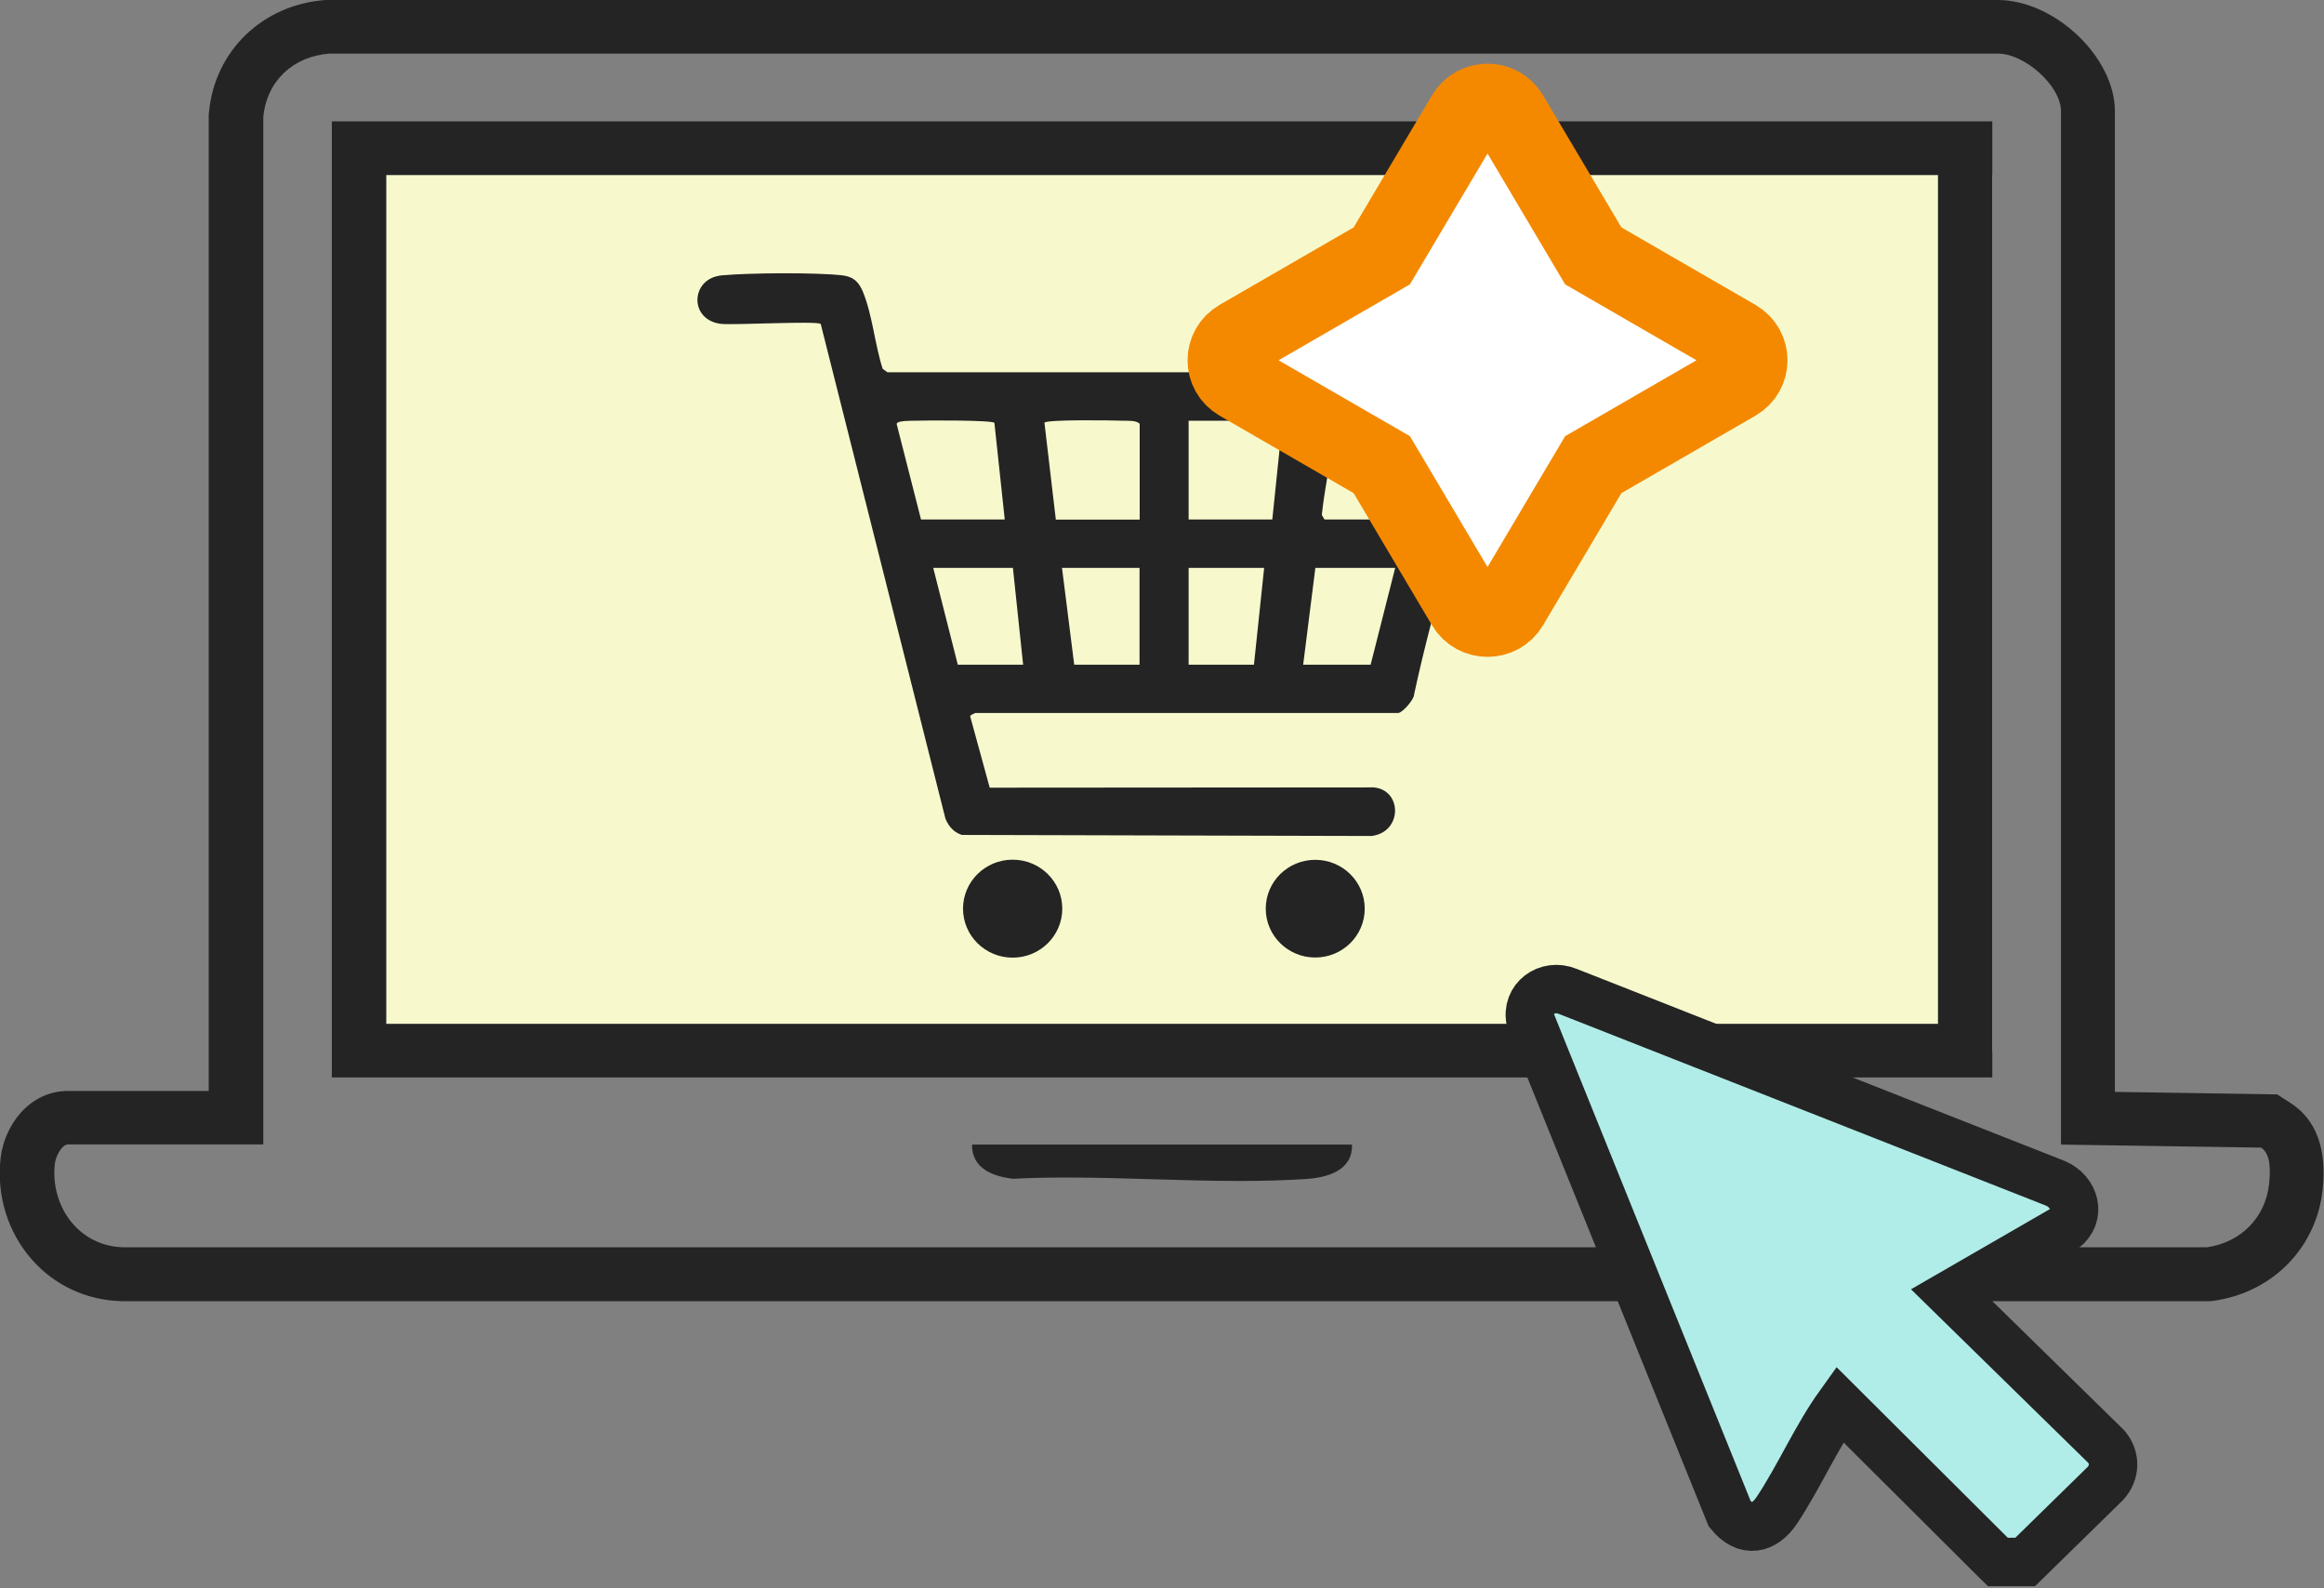
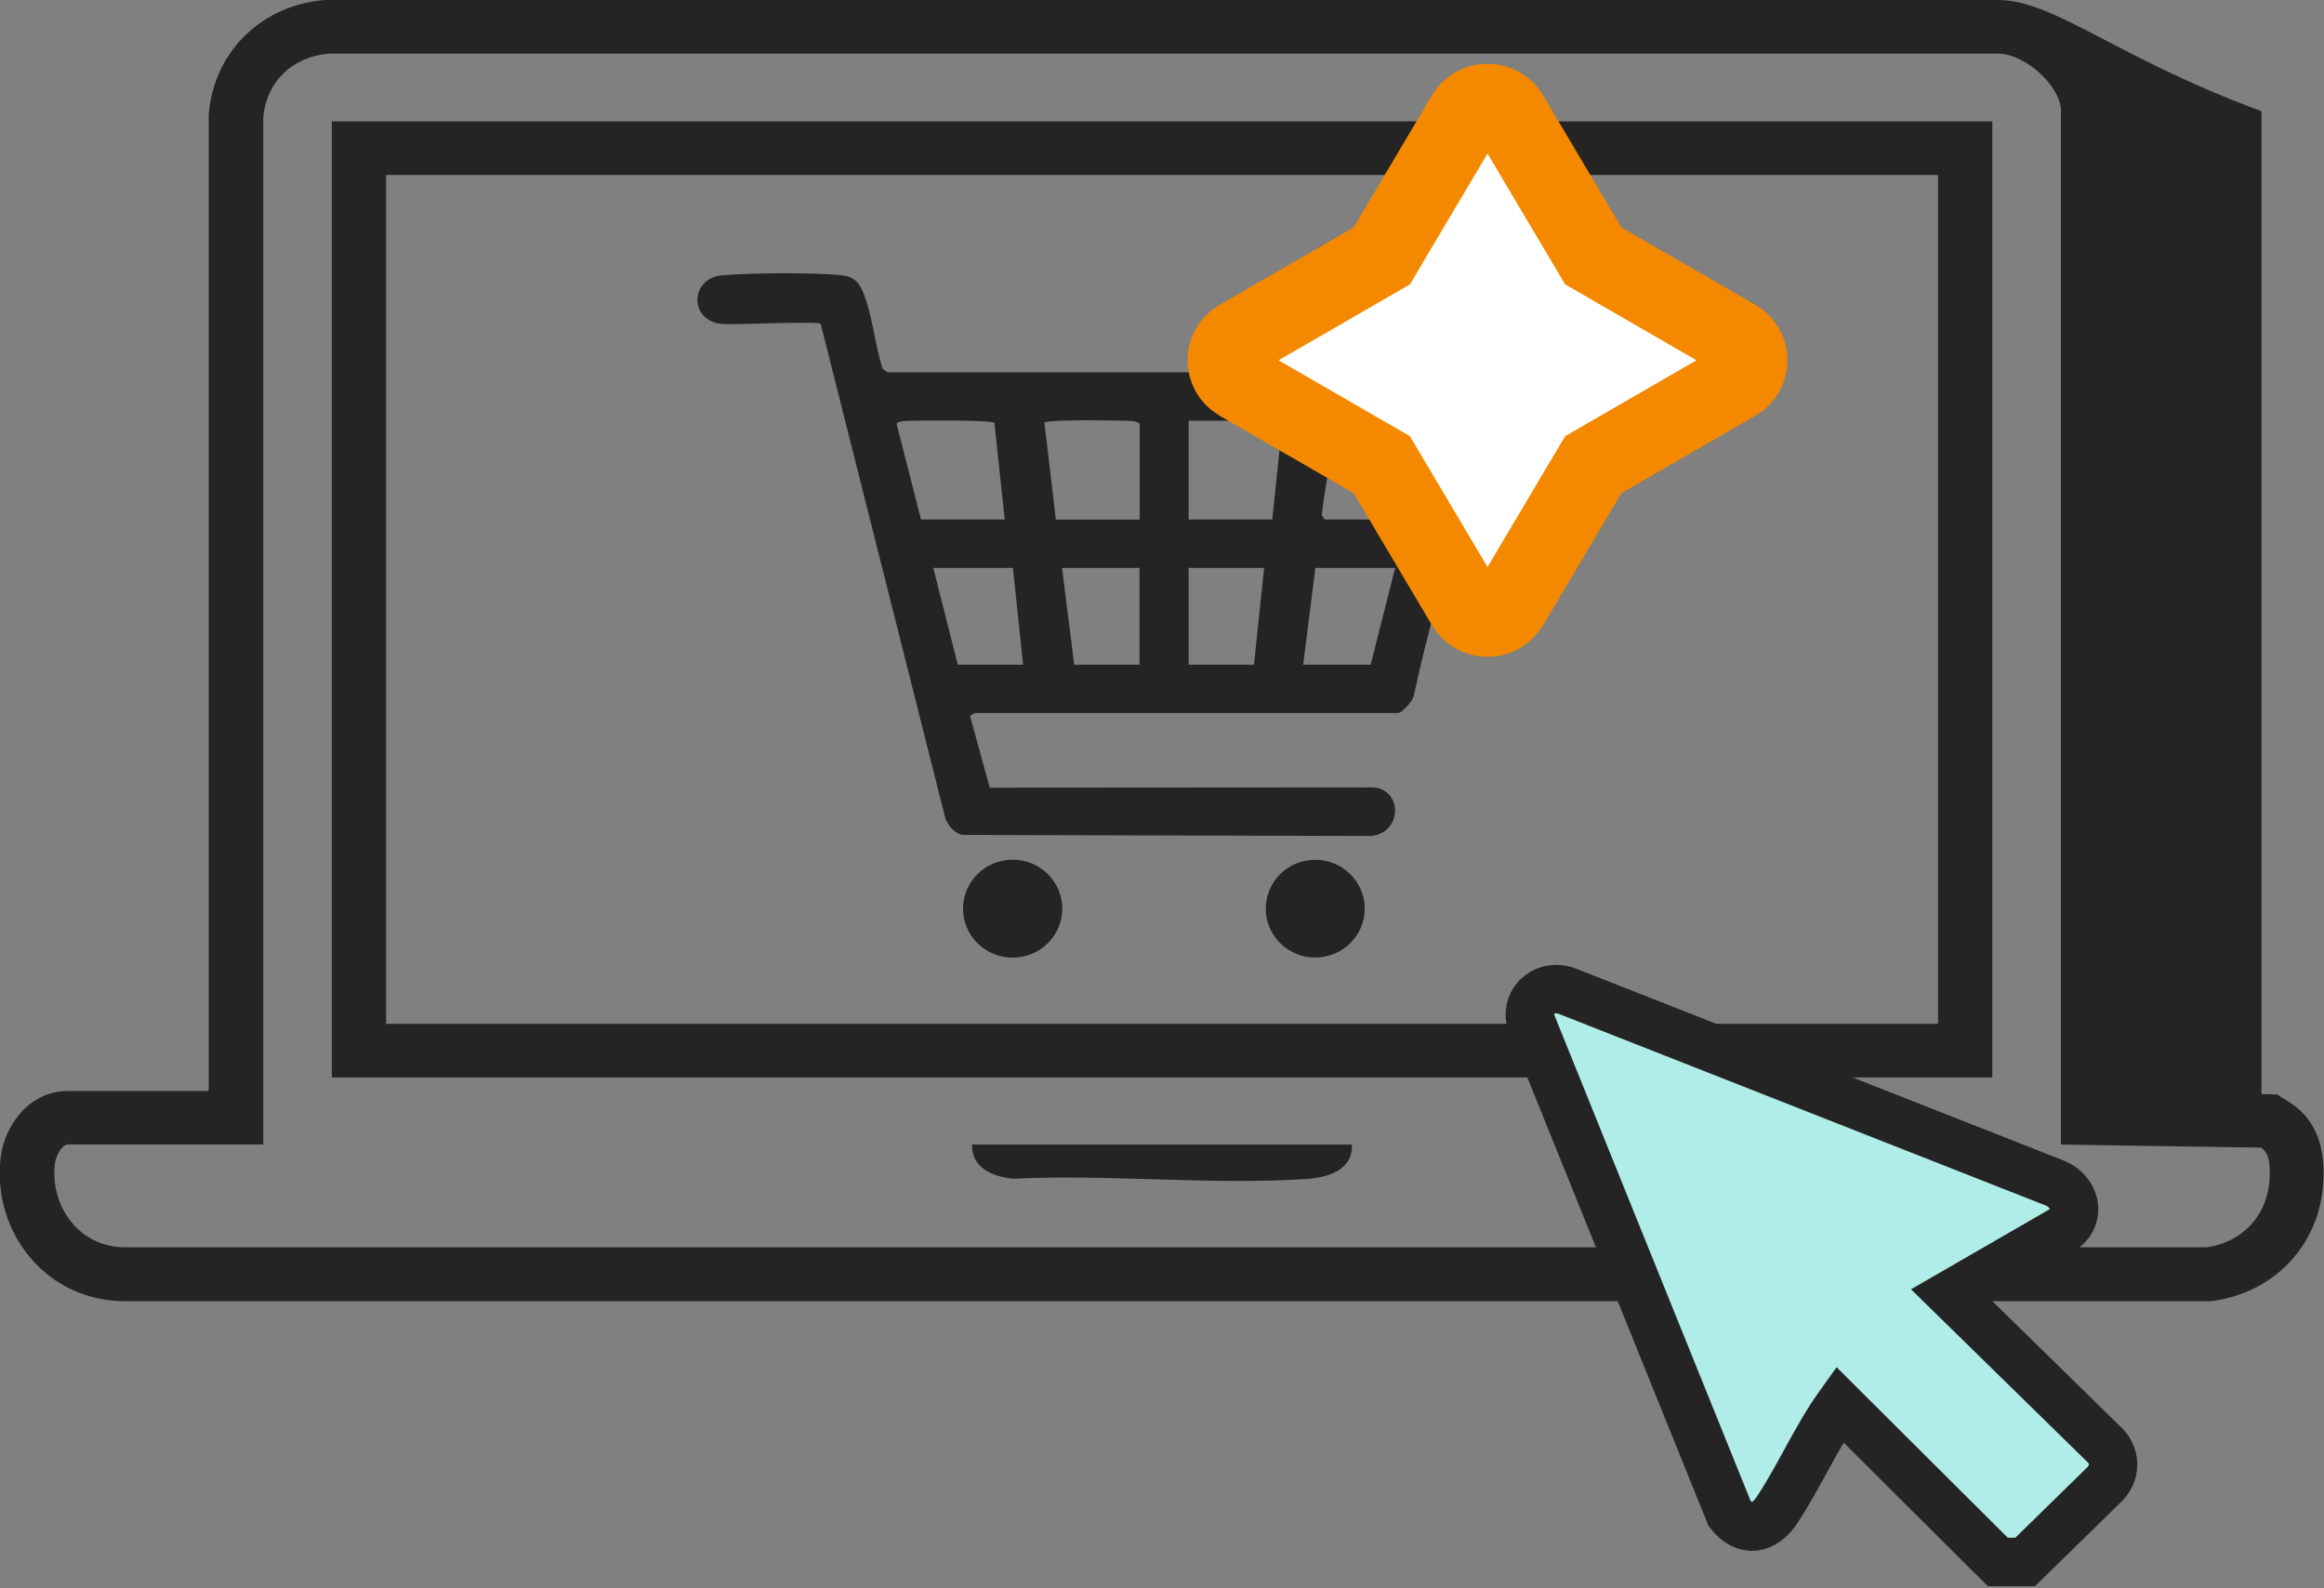
<svg xmlns="http://www.w3.org/2000/svg" width="120" height="82" viewBox="0 0 120 82" fill="none">
  <rect x="0" y="0" width="120" height="82" fill="#808080" stroke="none" />
  <g clip-path="url(#clip0_385_2953)">
-     <path d="M102.873 9.035H19.939V54.3H102.873V9.035Z" fill="#F7F9CD" />
-     <path d="M103.171 2.768C104.542 2.768 106.419 4.429 106.419 5.741V59.091L116.752 59.248C117.285 59.59 117.223 60.54 117.167 61.107C116.987 62.85 115.713 64.141 113.961 64.394H6.365C4.058 64.34 2.583 62.262 2.833 60.075C2.867 59.754 3.165 59.084 3.518 59.084H13.595V6.049C13.768 4.19 15.126 2.905 17.016 2.768H103.095C103.095 2.768 103.143 2.768 103.164 2.768M17.134 55.626H102.873V6.267H17.134V55.626ZM52.358 60.854C53.272 60.806 54.193 60.793 55.121 60.793C58.057 60.793 61.063 60.97 63.993 60.97C65.156 60.97 66.306 60.943 67.442 60.868C68.564 60.793 69.852 60.424 69.81 59.091H50.19C50.176 60.335 51.284 60.745 52.351 60.861M103.171 0C103.129 0 103.095 0 103.053 0H17.016H16.912H16.808C13.56 0.239 11.088 2.618 10.79 5.796L10.776 5.925V56.323H3.511C1.517 56.323 0.235 58.093 0.035 59.761C-0.194 61.688 0.395 63.602 1.641 65.023C2.819 66.363 4.467 67.128 6.275 67.176H6.309H6.344H113.933H114.141L114.349 67.149C117.375 66.704 119.619 64.394 119.931 61.401C120.152 59.296 119.591 57.792 118.262 56.938L117.583 56.501L116.773 56.487L109.203 56.371V5.741C109.203 2.952 106.093 0 103.15 0H103.171ZM19.939 9.035H100.068V52.858H19.939V9.035Z" fill="#242424" />
+     <path d="M103.171 2.768C104.542 2.768 106.419 4.429 106.419 5.741V59.091L116.752 59.248C117.285 59.59 117.223 60.54 117.167 61.107C116.987 62.85 115.713 64.141 113.961 64.394H6.365C4.058 64.34 2.583 62.262 2.833 60.075C2.867 59.754 3.165 59.084 3.518 59.084H13.595V6.049C13.768 4.19 15.126 2.905 17.016 2.768H103.095C103.095 2.768 103.143 2.768 103.164 2.768M17.134 55.626H102.873V6.267H17.134V55.626ZM52.358 60.854C53.272 60.806 54.193 60.793 55.121 60.793C58.057 60.793 61.063 60.97 63.993 60.97C65.156 60.97 66.306 60.943 67.442 60.868C68.564 60.793 69.852 60.424 69.81 59.091H50.19C50.176 60.335 51.284 60.745 52.351 60.861M103.171 0C103.129 0 103.095 0 103.053 0H17.016H16.912H16.808C13.56 0.239 11.088 2.618 10.79 5.796L10.776 5.925V56.323H3.511C1.517 56.323 0.235 58.093 0.035 59.761C-0.194 61.688 0.395 63.602 1.641 65.023C2.819 66.363 4.467 67.128 6.275 67.176H6.309H6.344H113.933H114.141L114.349 67.149C117.375 66.704 119.619 64.394 119.931 61.401C120.152 59.296 119.591 57.792 118.262 56.938L117.583 56.501L116.773 56.487V5.741C109.203 2.952 106.093 0 103.15 0H103.171ZM19.939 9.035H100.068V52.858H19.939V9.035Z" fill="#242424" />
    <path d="M50.356 36.81C50.356 36.81 50.1 36.92 50.093 36.974L51.104 40.665L70.925 40.651C72.414 40.774 72.428 42.968 70.814 43.16L49.664 43.105C49.241 42.962 48.992 42.674 48.819 42.271L42.378 16.724C42.184 16.56 37.987 16.785 37.267 16.724C35.563 16.56 35.625 14.373 37.267 14.216C38.659 14.086 42.135 14.059 43.5 14.216C44.068 14.284 44.345 14.557 44.553 15.056C45.044 16.232 45.176 17.811 45.577 19.041L45.82 19.218H75.468C76.847 19.376 76.95 20.128 76.708 21.282C75.69 26.135 74.055 30.988 73.017 35.854C73.017 36.127 72.4 36.81 72.193 36.81H50.356ZM47.558 26.818H51.88L51.346 21.829C51.208 21.686 47.766 21.699 47.288 21.72C47.101 21.727 46.332 21.699 46.298 21.884L47.558 26.825V26.818ZM58.847 26.818V21.877C58.667 21.693 58.237 21.727 57.953 21.72C57.455 21.699 54.041 21.652 53.93 21.822L54.518 26.825H58.84L58.847 26.818ZM61.375 21.72V26.818H65.696L66.223 21.72H61.375ZM68.39 26.818H72.663L73.931 21.72L68.764 21.822C68.841 21.973 68.875 22.103 68.861 22.273C68.751 23.668 68.397 25.178 68.252 26.586L68.39 26.818ZM52.302 29.32H48.188L49.456 34.316H52.829L52.302 29.32ZM58.847 29.32H54.837L55.467 34.316H58.84V29.32H58.847ZM65.281 29.32H61.375V34.316H64.748L65.274 29.32H65.281ZM72.033 29.32H67.919L67.289 34.316H70.773L72.04 29.32H72.033Z" fill="#242424" />
    <path d="M52.288 49.441C53.704 49.441 54.851 48.308 54.851 46.912C54.851 45.515 53.704 44.383 52.288 44.383C50.873 44.383 49.726 45.515 49.726 46.912C49.726 48.308 50.873 49.441 52.288 49.441Z" fill="#242424" />
    <path d="M67.912 49.434C69.324 49.434 70.468 48.305 70.468 46.912C70.468 45.519 69.324 44.39 67.912 44.39C66.501 44.39 65.357 45.519 65.357 46.912C65.357 48.305 66.501 49.434 67.912 49.434Z" fill="#242424" />
    <path d="M77.955 5.939L82.269 13.211L89.638 17.469C90.518 17.975 90.518 19.225 89.638 19.731L82.269 23.989L77.955 31.261C77.442 32.129 76.175 32.129 75.662 31.261L71.348 23.989L63.979 19.731C63.099 19.225 63.099 17.975 63.979 17.469L71.348 13.211L75.662 5.939C76.175 5.071 77.442 5.071 77.955 5.939Z" fill="white" stroke="#F48900" stroke-width="4" stroke-miterlimit="10" />
    <path d="M103.15 80.633L94.992 72.507C93.766 74.216 92.921 76.198 91.764 77.947C91.086 78.972 90.13 79.157 89.313 78.152L79.028 52.694C78.779 51.559 79.894 50.746 80.953 51.183L106.135 61.093C107.139 61.524 107.478 62.747 106.564 63.451L100.726 66.821L108.76 74.687C109.244 75.261 109.217 76.02 108.725 76.573L104.57 80.64H103.157L103.15 80.633Z" fill="#B1EDE8" stroke="#242424" stroke-width="2.5" stroke-miterlimit="10" />
  </g>
  <defs>
    <clipPath id="clip0_385_2953">
      <rect width="120" height="82" fill="white" />
    </clipPath>
  </defs>
</svg>